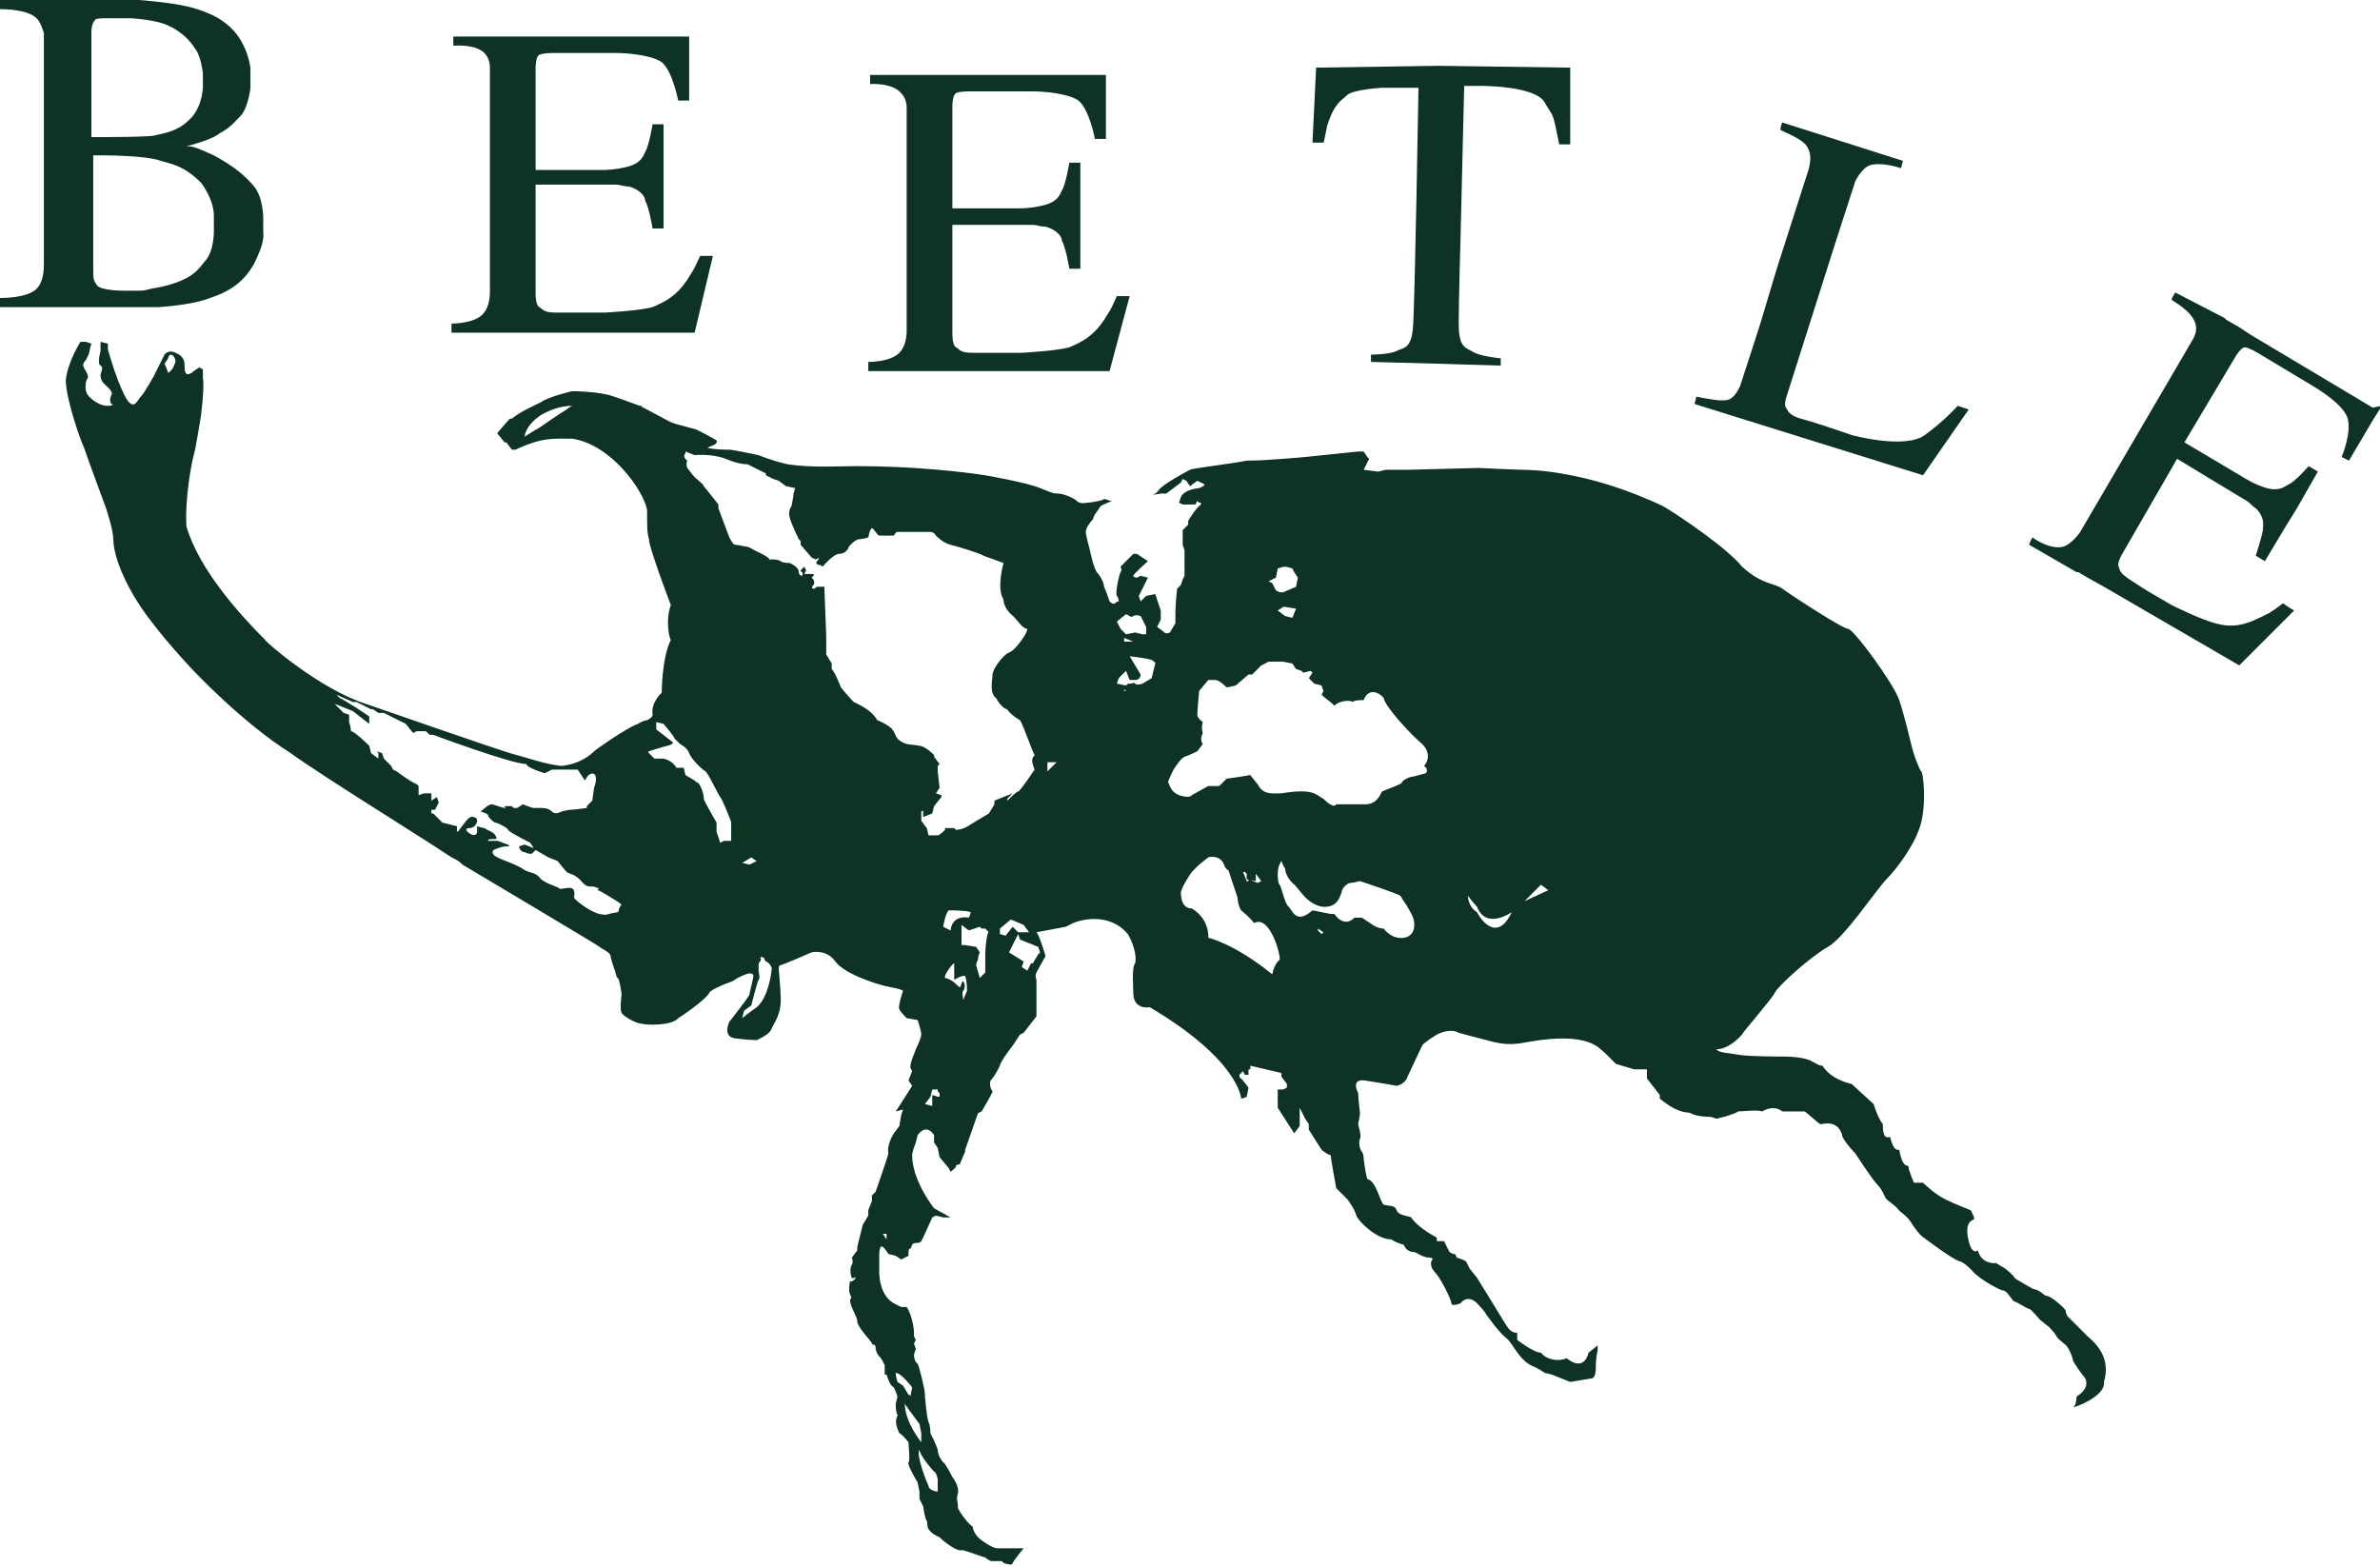
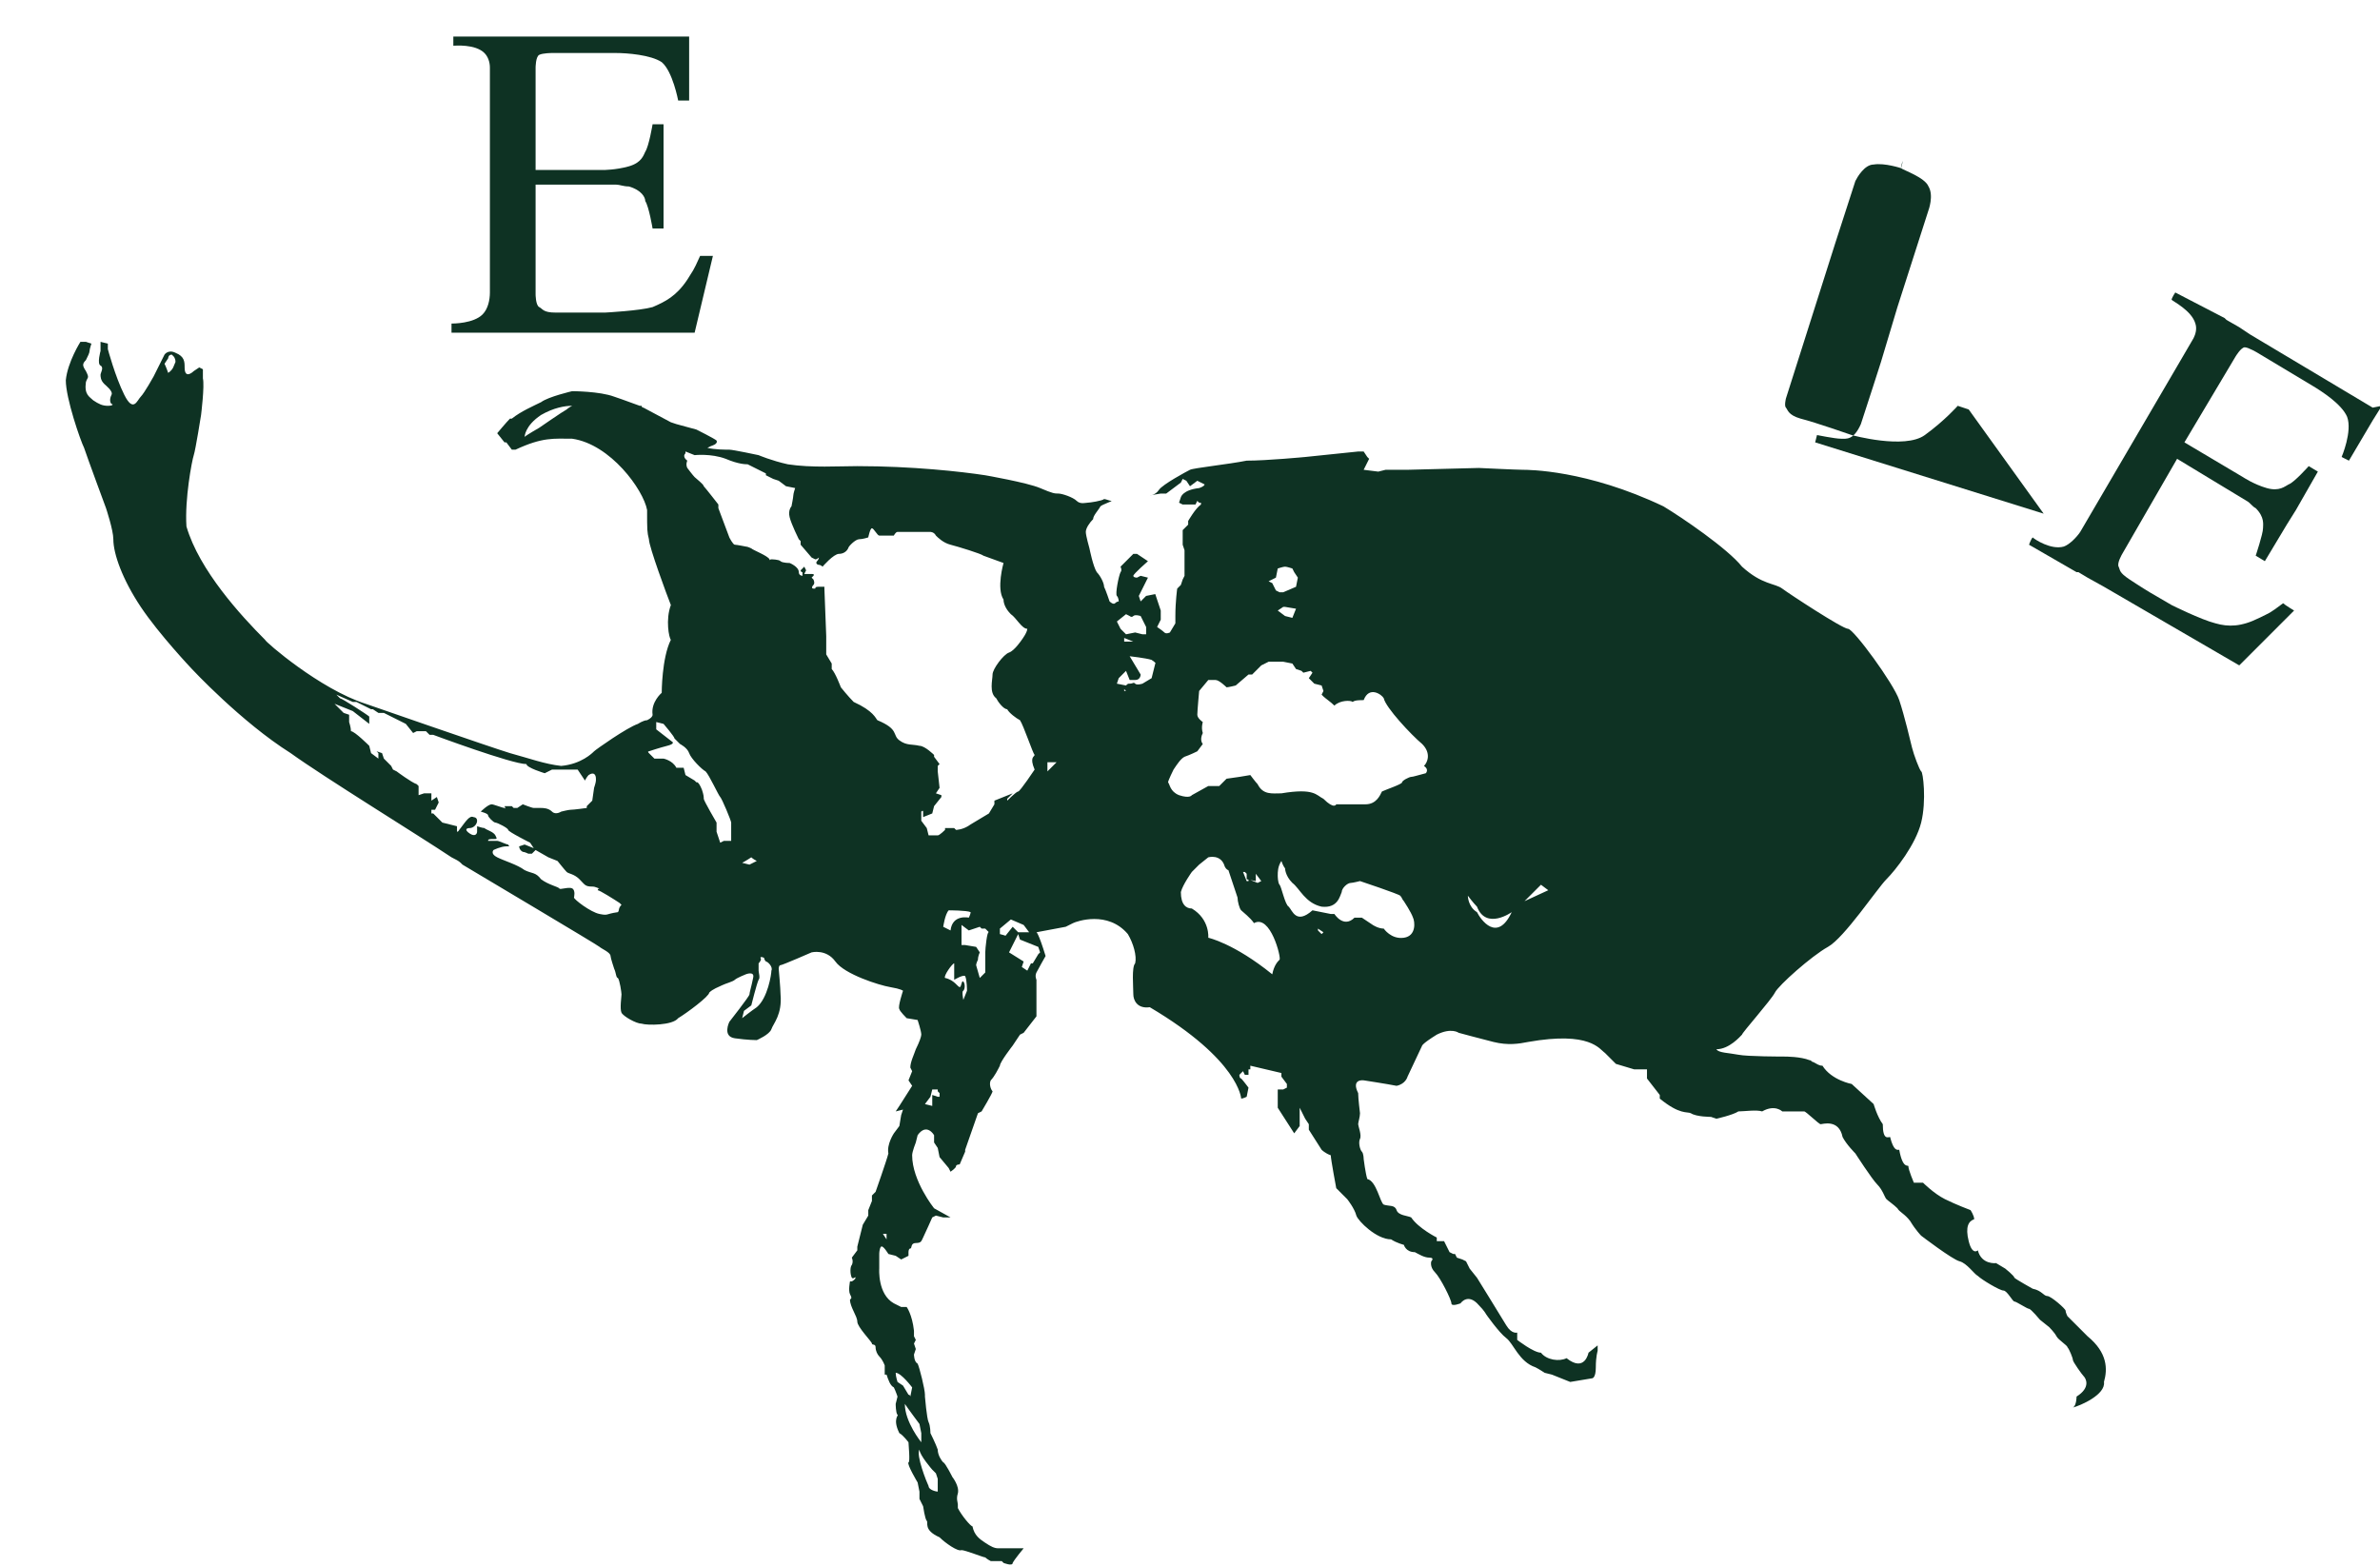
<svg xmlns="http://www.w3.org/2000/svg" version="1.1" x="0px" y="0px" width="130.2px" height="85.7px" viewBox="0 0 130.2 85.7" style="enable-background:new 0 0 130.2 85.7;" xml:space="preserve">
  <style type="text/css">
	.st0{fill:#0E3223;}
</style>
  <defs>
</defs>
  <g id="BEETLE_1_">
-     <path class="st0" d="M2,15.8c-0.5,0.5-1.8,0.5-2,0.5c0,0.2,0,0.5,0,0.5h8.7c0,0,1.6-0.1,2.5-0.4c0.9-0.3,2.2-0.7,2.9-2.4   c0.4-0.9,0.3-1.2,0.3-1.4c0-0.2,0-0.7,0-0.7s0-1.1-0.5-1.7c-0.5-0.6-1.1-1.1-2.2-1.7c-1.1-0.5-1.2-0.5-1.5-0.5   C11,7.8,11.8,7.5,12,7.3c0.6-0.3,0.9-0.7,1.2-1c0.4-0.5,0.5-1.5,0.5-1.5V3.9c0,0,0,0.1,0-0.2c-0.2-1.3-0.9-2-0.9-2   C12.1,0.9,11,0.5,10,0.3C9,0.1,7.6,0,7.6,0H0c0,0,0,0.3,0,0.5c0.2,0,1.5,0,2,0.5c0.2,0.2,0.3,0.5,0.4,0.8l0,1.4v11.3   C2.4,15,2.3,15.5,2,15.8z M5,1.7c0,0,0-0.4,0.2-0.6C5.2,1,5.6,1,5.8,1h1.4C8.5,1.1,9,1.3,9.2,1.4c0.9,0.4,1.3,1,1.5,1.3   C11,3.1,11.1,4,11.1,4s0,0.5,0,0.8c-0.1,1.3-0.8,1.8-0.8,1.8C9.7,7.2,8.9,7.3,8.5,7.4C8.3,7.5,5.6,7.5,5.6,7.5H5V1.7z M5,8.5h0.7   c0,0,2.3,0,3.1,0.3C9.5,9,10.1,9.1,11,10c0.6,0.8,0.7,1.5,0.7,1.8c0,0.2,0,0.9,0,0.9s0,1.1-0.5,1.6c-0.4,0.5-0.7,1-2.4,1.4   c-0.7,0.1-0.8,0.2-1.1,0.2h-1c0,0-1.2,0-1.4-0.3c-0.2-0.3-0.2-0.3-0.2-1V8.5z" />
    <path class="st0" d="M26.5,2.9c0.2,0.2,0.3,0.5,0.3,0.8l0,1.3V16c0,0.4-0.1,0.9-0.4,1.2c-0.5,0.5-1.6,0.5-1.7,0.5   c0,0.2,0,0.5,0,0.5h3h0.1h0.5h1.1h8.6L39,14c0,0-0.5,0-0.7,0c-0.4,0.9-0.4,0.8-0.7,1.3c-0.6,0.9-1.2,1.2-1.9,1.5   c-0.7,0.2-2.6,0.3-2.6,0.3h-1.4c0,0-0.6,0-1.3,0c-0.7,0-0.7-0.2-0.9-0.3c-0.2-0.1-0.2-0.7-0.2-0.7v-6h4.4c0.2,0,0.4,0.1,0.7,0.1   c0.7,0.2,0.9,0.6,0.9,0.8c0.2,0.3,0.4,1.5,0.4,1.5h0.6v-2.3V9.2V6.8h-0.6c0,0-0.2,1.2-0.4,1.5c-0.1,0.2-0.2,0.6-0.9,0.8   c-0.7,0.2-1.4,0.2-1.4,0.2h-3.7V3.7c0,0,0-0.6,0.2-0.7c0.2-0.1,0.7-0.1,0.7-0.1h3.5c0.6,0,1.9,0.1,2.5,0.5c0.6,0.5,0.9,2.1,0.9,2.1   h0.3h0.3V2.9V2h-0.5h-7.8h-0.7h-0.8h-0.1h-3c0,0,0,0.3,0,0.5C24.9,2.5,26,2.4,26.5,2.9z" />
-     <path class="st0" d="M49.3,5.1c0.2,0.2,0.3,0.5,0.3,0.8l0,1.3v10.9c0,0.4-0.1,0.9-0.4,1.2c-0.5,0.5-1.6,0.5-1.7,0.5   c0,0.1,0,0.5,0,0.5h3h0.1H51h1.1h8.6l1.1-4.1c0,0-0.5,0-0.7,0c-0.4,0.9-0.4,0.8-0.7,1.3c-0.6,0.9-1.2,1.2-1.9,1.5   c-0.7,0.2-2.6,0.3-2.6,0.3h-1.4c0,0-0.6,0-1.3,0c-0.7,0-0.7-0.2-0.9-0.3c-0.2-0.1-0.2-0.7-0.2-0.7v-6h4.4c0.2,0,0.4,0.1,0.7,0.1   c0.7,0.2,0.9,0.6,0.9,0.8c0.2,0.3,0.4,1.5,0.4,1.5h0.6v-2.3v-0.9V8.9h-0.6c0,0-0.2,1.2-0.4,1.5c-0.1,0.2-0.2,0.6-0.9,0.8   c-0.7,0.2-1.4,0.2-1.4,0.2h-3.7V5.8c0,0,0-0.6,0.2-0.7C52.4,5,53,5,53,5h3.5c0.6,0,1.9,0.1,2.5,0.5c0.6,0.5,0.9,2.1,0.9,2.1h0.3   h0.3V5V4.1h-0.5h-7.8h-0.7h-0.8h-0.1h-3c0,0,0,0.3,0,0.5C47.6,4.6,48.8,4.5,49.3,5.1z" />
-     <path class="st0" d="M72.6,6.9c0.4-1.3,0.8-1.4,1.1-1.7c0.3-0.3,1.9-0.4,1.9-0.4l2,0c0,0-0.2,11.9-0.3,13.1   c-0.1,1.2-0.5,1.1-0.9,1.3c-0.4,0.2-1.4,0.2-1.4,0.2l0,0.4l3.8,0.1v0l3.3,0.1l0-0.4c0,0-1.2-0.1-1.6-0.4c-0.4-0.2-0.7-0.3-0.7-1.5   c0-1.2,0.1-4.7,0.1-4.7l0.2-8.3h1c0,0,2.9,0,3.4,0.9c0.5,0.9,0.4,0.3,0.8,2.3c0.2,0,0.6,0,0.6,0l0-4.2l-7.2-0.1L72,3.7l-0.2,4.1   l0.6,0C72.4,7.9,72.5,7.4,72.6,6.9z" />
-     <path class="st0" d="M107.7,22.4l-0.6-0.2c0,0-0.7,0.8-1.8,1.6c-1.1,0.8-4,0-4,0s-2-0.7-2.8-0.9c-0.7-0.2-0.7-0.5-0.8-0.6   c-0.1-0.1,0-0.5,0-0.5l2.7-8.5c0,0,1-3.1,1.1-3.4c0.1-0.2,0.5-0.9,1-0.9c0.6-0.1,1.5,0.2,1.5,0.2l0.1-0.4l-6.6-2.1   c0,0-0.1,0.2-0.1,0.4c0.1,0.1,1.3,0.5,1.5,1c0.3,0.5,0,1.3,0,1.3l-1.7,5.3l-0.9,3c0,0-0.8,2.5-1.1,3.4c-0.4,0.9-0.8,0.8-1.1,0.8   c-0.3,0-1.3-0.2-1.3-0.2l-0.1,0.4l12.5,3.9L107.7,22.4z" />
+     <path class="st0" d="M107.7,22.4l-0.6-0.2c0,0-0.7,0.8-1.8,1.6c-1.1,0.8-4,0-4,0s-2-0.7-2.8-0.9c-0.7-0.2-0.7-0.5-0.8-0.6   c-0.1-0.1,0-0.5,0-0.5l2.7-8.5c0,0,1-3.1,1.1-3.4c0.1-0.2,0.5-0.9,1-0.9c0.6-0.1,1.5,0.2,1.5,0.2l0.1-0.4c0,0-0.1,0.2-0.1,0.4c0.1,0.1,1.3,0.5,1.5,1c0.3,0.5,0,1.3,0,1.3l-1.7,5.3l-0.9,3c0,0-0.8,2.5-1.1,3.4c-0.4,0.9-0.8,0.8-1.1,0.8   c-0.3,0-1.3-0.2-1.3-0.2l-0.1,0.4l12.5,3.9L107.7,22.4z" />
    <path class="st0" d="M129.8,22.3l-6.7-4l-0.6-0.4l-0.7-0.4l-0.1-0.1L119,16c0,0-0.2,0.3-0.2,0.4c0.1,0.1,1.1,0.6,1.3,1.3   c0.1,0.3,0,0.6-0.1,0.8l-0.7,1.2l-5.5,9.4c-0.2,0.3-0.6,0.7-0.9,0.8c-0.7,0.2-1.6-0.4-1.7-0.5c-0.1,0.1-0.2,0.4-0.2,0.4l2.6,1.5   l0.1,0l0.5,0.3l0.9,0.5l7.4,4.3l3-3c0,0-0.5-0.3-0.6-0.4c-0.8,0.6-0.7,0.5-1.3,0.8c-1,0.5-1.7,0.5-2.4,0.3c-0.8-0.2-2.4-1-2.4-1   l-1.2-0.7c0,0-0.5-0.3-1.1-0.7c-0.6-0.4-0.5-0.5-0.6-0.7c-0.1-0.2,0.2-0.7,0.2-0.7l3-5.2l3.8,2.3c0.2,0.1,0.3,0.3,0.5,0.4   c0.5,0.5,0.4,0.9,0.4,1.1c0,0.3-0.4,1.5-0.4,1.5l0.5,0.3l1.2-2l0.5-0.8l1.2-2.1l-0.5-0.3c0,0-0.8,0.9-1.1,1   c-0.2,0.1-0.5,0.4-1.2,0.2c-0.7-0.2-1.3-0.6-1.3-0.6l-3.2-1.9l2.8-4.7c0,0,0.3-0.5,0.5-0.5c0.2,0,0.7,0.3,0.7,0.3l3,1.8   c0.5,0.3,1.6,1,1.9,1.7c0.3,0.8-0.3,2.2-0.3,2.2l0.2,0.1l0.2,0.1l1.3-2.2l0.5-0.8L129.8,22.3z" />
    <path class="st0" d="M114.2,73.1c-0.1-0.1-0.5-0.5-0.5-0.5l-0.6-0.6c0,0-0.1-0.2-0.1-0.3c0-0.1-0.8-0.8-1-0.8   c-0.2,0-0.3-0.3-0.8-0.4c0,0-0.9-0.5-1-0.6c0-0.1-0.5-0.5-0.5-0.5l-0.5-0.3c0,0-0.8,0.1-1-0.7c0,0-0.3,0.3-0.5-0.5   c-0.2-0.8,0-1.1,0.3-1.2c0-0.2-0.2-0.5-0.2-0.5s-0.8-0.3-1.4-0.6c-0.6-0.3-1.2-0.9-1.2-0.9h-0.5c0,0-0.3-0.7-0.3-0.9   c0-0.1-0.3,0.2-0.5-0.9c-0.1,0-0.3,0.1-0.5-0.7c-0.1,0-0.4,0.2-0.4-0.7c-0.3-0.4-0.5-1.1-0.5-1.1l-1.2-1.1c0,0-1.1-0.2-1.6-1   c-0.2,0-0.3-0.1-0.5-0.2c0,0,0,0,0,0c-0.1,0-0.1-0.1-0.2-0.1h0l0,0c-0.5-0.2-1.3-0.2-1.4-0.2c-0.1,0-2,0-2.5-0.1   c-0.5-0.1-1.1-0.1-1.2-0.3c0.7,0,1.3-0.7,1.4-0.8c0-0.1,1.6-1.9,1.8-2.3c0.2-0.4,2-2,2.9-2.5c0.9-0.5,2.7-3.2,3.2-3.7   c0.5-0.5,1.6-1.9,1.9-3.1c0.3-1.2,0.1-2.8,0-2.8c-0.1-0.1-0.4-0.9-0.5-1.3c-0.1-0.4-0.4-1.7-0.7-2.6c-0.3-0.9-2.5-3.9-2.8-3.9   c-0.3,0-3.2-1.9-3.6-2.2c-0.4-0.3-1.1-0.2-2.2-1.2C94.5,30,92,28.3,91,27.7c-4.2-2-7.4-2-7.7-2c-0.3,0-2.4-0.1-2.4-0.1l-3.9,0.1   l-1.2,0l-0.4,0.1l-0.8-0.1l0.2-0.4l0.1-0.2l-0.1-0.1l-0.2-0.3h-0.3L71.4,25c0,0-2.1,0.2-3.2,0.2c-1,0.2-2.9,0.4-3.1,0.5   c-0.2,0.1-1.5,0.8-1.7,1.1c-0.2,0.3-0.5,0.3-0.5,0.3l0.6-0.1l0.3,0l0.8-0.6l0.1-0.2l0.2,0.1l0.2,0.3l0.4-0.3l0.4,0.2   c0,0,0,0.1-0.3,0.2c-0.9,0.1-1,0.5-1,0.5l-0.1,0.3l0.2,0.1l0.7,0l0.1-0.2l0.1,0.1h0.1v0.1c-0.3,0.2-0.7,0.9-0.7,0.9v0.2L64.7,29   v0.8l0.1,0.3l0,1.2v0.2l-0.1,0.2l-0.1,0.3l-0.2,0.2c0,0-0.1,0.7-0.1,1.5c0,0.1,0,0.3,0,0.4L64,34.6c0,0-0.2,0.1-0.3,0   c-0.1-0.1-0.4-0.3-0.4-0.3l0.2-0.4v-0.5l-0.3-0.9l-0.5,0.1l-0.3,0.3l-0.1-0.3l0.5-1l-0.4-0.1l-0.2,0.1c0,0-0.2,0-0.2-0.1   c0-0.1,0.8-0.8,0.8-0.8l-0.6-0.4H62l-0.7,0.7c0,0,0.1,0.2,0,0.3c-0.1,0.2-0.3,1.2-0.2,1.3c0.1,0.1,0.1,0.3,0.1,0.3s-0.1,0-0.2,0.1   c-0.1,0.1-0.3-0.1-0.3-0.1s-0.2-0.6-0.3-0.8c0-0.2-0.2-0.6-0.4-0.8c-0.2-0.3-0.4-1.3-0.4-1.3s-0.2-0.7-0.2-0.9   c0-0.2,0.2-0.5,0.4-0.7c0-0.2,0.3-0.5,0.4-0.7c0.1-0.1,0.7-0.3,0.6-0.3c-0.1,0-0.3-0.1-0.4-0.1c-0.1,0.1-0.8,0.2-0.9,0.2   c-0.1,0-0.4,0.1-0.6-0.1c-0.2-0.2-0.8-0.4-1-0.4c-0.2,0-0.3,0-1-0.3c-0.7-0.3-3-0.7-3-0.7c-1.3-0.2-4-0.5-7-0.5   c-1,0-2.5,0.1-3.8-0.1c-0.9-0.2-1.6-0.5-1.6-0.5s-1.4-0.3-1.6-0.3c-0.2,0-0.8,0-1.2-0.1l0.2-0.1c0,0,0.4-0.1,0.3-0.3   c-0.1-0.1-1.1-0.6-1.1-0.6L37,23.2l-0.3-0.1l-1.5-0.8c0,0-0.1,0-0.1-0.1c0,0,0,0-0.1,0l0,0l0,0c-0.3-0.1-0.8-0.3-1.4-0.5   c-0.8-0.3-2.3-0.3-2.3-0.3S30,21.7,29.6,22c-0.4,0.2-1.1,0.5-1.6,0.9c0,0,0,0-0.1,0c0,0,0,0,0,0c-0.2,0.2-0.7,0.8-0.7,0.8l0.4,0.5   l0.1,0l0.3,0.4c0,0,0,0,0.2,0c1.5-0.7,2.1-0.6,3.1-0.6c2.1,0.3,3.9,2.8,4.1,3.9c0,1.1,0,1.2,0.1,1.6c0,0.4,1,3.1,1.2,3.6   c-0.3,0.8-0.1,1.8,0,1.9c-0.5,1-0.5,2.9-0.5,2.9s-0.6,0.5-0.5,1.2c0,0.1-0.1,0.2-0.3,0.3c-0.2,0-0.5,0.2-0.5,0.2   c-0.6,0.2-2.3,1.4-2.4,1.5c-0.1,0.1-0.7,0.7-1.8,0.8c-0.9-0.1-1.7-0.4-2.8-0.7c-1-0.3-7.9-2.7-7.9-2.7c-2.5-0.8-5.5-3.4-5.5-3.5   c-1.3-1.3-3.6-3.8-4.3-6.2c-0.1-1.5,0.3-3.6,0.4-3.9c0.1-0.3,0.4-2.2,0.4-2.2s0.2-1.6,0.1-2c0-0.2,0-0.5,0-0.5l-0.2-0.1l-0.3,0.2   c0,0-0.5,0.5-0.5-0.2c0-0.3,0-0.6-0.5-0.8c-0.4-0.2-0.6,0.1-0.6,0.1l-0.6,1.2c0,0-0.5,0.9-0.7,1.1c-0.2,0.2-0.4,0.9-0.9-0.1   c-0.5-1-0.9-2.5-0.9-2.5l0-0.3l-0.4-0.1l0,0.5c0,0-0.2,0.7,0,0.8c0.2,0.1,0,0.4,0,0.5c0,0.1,0,0.3,0.2,0.5c0.1,0.1,0.5,0.4,0.4,0.6   c-0.1,0.2-0.1,0.4,0,0.5c0.1,0,0.1,0.1-0.2,0.1c-0.3,0-0.5-0.1-0.8-0.3c-0.2-0.2-0.5-0.3-0.4-1c0.1-0.3,0.2-0.2,0-0.6   c-0.2-0.3-0.2-0.4,0-0.6c0.1-0.2,0.2-0.4,0.2-0.5c0-0.1,0.1-0.4,0.1-0.4l-0.3-0.1H4.4c0,0-0.7,1.1-0.8,2.1c0,1,0.8,3.3,1,3.7   c0.2,0.6,1.2,3.3,1.2,3.3s0.4,1.2,0.4,1.7c0,0.8,0.5,2.2,1.5,3.7c1,1.5,2.8,3.4,2.8,3.4s2.7,2.9,5.4,4.6c1.8,1.3,7,4.5,8.8,5.7h0   c0.2,0.1,0.4,0.2,0.5,0.3l0,0c0.1,0.1,0.1,0.1,0.1,0.1l0,0c1,0.6,7.4,4.4,7.5,4.5c0.1,0.1,0.6,0.3,0.6,0.5c0,0.1,0.2,0.7,0.2,0.7   l0,0c0.1,0.2,0.1,0.5,0.2,0.5c0.1,0.1,0.2,0.8,0.2,0.9c0,0.1-0.1,0.8,0,1c0.1,0.2,0.8,0.6,1.1,0.6c0.3,0.1,1.7,0.1,2-0.3   c0.5-0.3,1.7-1.2,1.7-1.4c0.2-0.2,0.5-0.3,0.7-0.4c0.2-0.1,0.6-0.2,0.7-0.3c0.1-0.1,0.6-0.3,0.6-0.3s0.5-0.2,0.4,0.2   c-0.1,0.5-0.2,0.8-0.2,0.9c0,0.1-1.1,1.5-1.1,1.5s-0.4,0.8,0.3,0.9c0.7,0.1,1.2,0.1,1.2,0.1s0.7-0.3,0.8-0.6   c0.1-0.3,0.6-0.8,0.5-1.9c0-0.3-0.1-1.4-0.1-1.4s0-0.2,0.1-0.2c0.1,0,1.7-0.7,1.7-0.7s0.8-0.2,1.3,0.5c0.5,0.7,2.4,1.3,3,1.4   c0.6,0.1,0.7,0.2,0.7,0.2s-0.3,0.9-0.2,1c0,0.1,0.4,0.5,0.4,0.5l0.6,0.1c0,0,0.2,0.6,0.2,0.8c0,0.1-0.1,0.4-0.3,0.8l0,0v0   c-0.1,0.3-0.3,0.7-0.3,1l0.1,0.2l-0.2,0.5l0.2,0.3l-0.7,1.1l-0.2,0.3l0.4-0.1l-0.1,0.3l-0.1,0.6l-0.3,0.4V62c0,0-0.4,0.6-0.3,1.1   c-0.1,0.4-0.7,2.1-0.7,2.1l-0.2,0.2v0.3l-0.2,0.5v0.3L47.2,67l-0.3,1.2l0,0.2l-0.3,0.4c0,0,0.1,0.2,0,0.4c-0.1,0.1-0.1,0.5,0,0.7   c0.1,0.1,0.2-0.1,0.2,0c0,0.1-0.2,0.2-0.2,0.2c-0.1,0-0.1,0-0.1,0s-0.1,0.5,0,0.7c0.1,0.2,0.1,0.2,0,0.3c0,0.4,0.4,0.9,0.4,1.2   c0,0.3,0.8,1.1,0.8,1.2c0,0.1,0.2,0,0.2,0.2c0,0.2,0.1,0.4,0.2,0.5c0.2,0.2,0.3,0.5,0.3,0.5l0,0.5l0.1,0c0.1,0.3,0.2,0.6,0.4,0.7   c0.1,0.2,0.2,0.5,0.2,0.5l-0.1,0.4c0,0,0,0.5,0.1,0.6c0.1,0-0.3,0.2,0.1,1c0.2,0.1,0.5,0.5,0.5,0.5c0,0.1,0.1,1.1,0,1.1   c-0.1,0.1,0.5,1.1,0.5,1.1l0.1,0.5V82l0.2,0.4c0,0,0.1,0.7,0.2,0.8c0.1,0.1-0.2,0.5,0.7,0.9c0.3,0.3,1,0.8,1.2,0.7   c0.2,0,1.2,0.4,1.3,0.4c0.1,0.1,0.3,0.2,0.3,0.2h0.6l0.1,0.1c0,0,0.5,0.2,0.5,0c0.1-0.2,0.6-0.8,0.6-0.8l-0.9,0c0,0-0.3,0-0.5,0   c-0.2,0-0.4-0.1-0.7-0.3c-0.3-0.2-0.6-0.4-0.7-0.9c-0.1,0-0.6-0.6-0.8-1c0,0,0,0,0,0c0,0,0,0,0,0c0,0,0,0,0,0c0,0,0,0,0-0.1   c0,0,0-0.1,0-0.1c0-0.1-0.1-0.3,0-0.6c0.1-0.4-0.3-0.9-0.3-0.9s-0.4-0.8-0.5-0.8c-0.1-0.1-0.3-0.4-0.3-0.7   c-0.1-0.3-0.4-0.9-0.4-0.9s0-0.4-0.1-0.6c-0.1-0.2-0.2-1.4-0.2-1.4c0,0,0-0.1,0-0.1c0-0.3-0.3-1.5-0.4-1.7   c-0.2-0.1-0.2-0.5-0.2-0.5l0.1-0.3l-0.1-0.3l0.1-0.2l-0.1-0.2c0,0,0-0.1,0-0.3c-0.1-0.9-0.4-1.3-0.4-1.3h-0.2h-0.1   c0,0-0.2-0.1-0.4-0.2c-0.9-0.5-0.8-1.9-0.8-1.9l0-0.8c0,0,0-0.3,0.1-0.4c0.1-0.1,0.4,0.4,0.4,0.4l0.4,0.1l0.3,0.2l0.4-0.2v-0.2   c0,0,0-0.2,0.1-0.2c0.1,0,0-0.3,0.3-0.3c0.3,0,0.3-0.1,0.4-0.3c0.1-0.2,0.5-1.1,0.5-1.1H51l0.2-0.1l0.4,0.1l0.4,0l-0.9-0.5   c0,0-1.2-1.5-1.2-2.9c0-0.2,0.2-0.7,0.2-0.7l0.1-0.4c0.5-0.7,0.9,0,0.9,0v0.4l0.2,0.3l0.1,0.5l0.5,0.6l0.1,0.2c0,0,0.3-0.2,0.3-0.3   s0.2-0.1,0.2-0.1l0.3-0.7v-0.1l0.7-2l0.2-0.1c0,0,0.6-1,0.6-1.1c-0.1-0.1-0.2-0.4-0.1-0.6c0.2-0.2,0.4-0.6,0.5-0.8   c0-0.2,0.7-1.1,0.7-1.1l0.4-0.6l0.2-0.1l0.7-0.9v-1.3v-0.7c0,0-0.1-0.2,0-0.4c0.1-0.2,0.5-0.9,0.5-0.9C56.8,51,56.7,51,56.7,51   l1.6-0.3c0,0,0.2-0.1,0.4-0.2c0.2-0.1,1.9-0.7,3,0.6c0.3,0.5,0.5,1.2,0.4,1.6c-0.2,0.2-0.1,1.3-0.1,1.7c0,0.3,0.2,0.8,0.9,0.7   c4.9,2.9,5,5,5,5c0.1,0,0.3-0.1,0.3-0.1l0.1-0.5c0,0-0.3-0.4-0.4-0.5c-0.1,0-0.1-0.2-0.1-0.2l0.2-0.2l0.1,0.2h0.2v-0.3l0.1,0v-0.2   l1.7,0.4v0.2l0.3,0.4l0,0.2l-0.2,0.1h-0.3v1l0.9,1.4l0.3-0.4v-1l0.3,0.6h0l0.2,0.3v0.3l0.7,1.1c0,0,0.2,0.2,0.5,0.3   c0,0.2,0.3,1.8,0.3,1.8l0.6,0.6c0,0,0.4,0.5,0.5,0.9c0.1,0.3,1.1,1.3,1.9,1.3c0.3,0.2,0.7,0.3,0.7,0.3s0.1,0.4,0.6,0.4   c0.2,0.1,0.5,0.3,0.8,0.3c0.3,0,0.1,0.2,0.1,0.2s-0.1,0.3,0.2,0.6c0.3,0.3,0.9,1.5,0.9,1.7c0,0.2,0.5,0,0.5,0s0.4-0.6,1,0.1   c0.3,0.3,0.4,0.5,0.4,0.5s0.7,1,1.1,1.3c0.4,0.3,0.7,1.3,1.6,1.6c0.2,0.1,0.5,0.3,0.5,0.3l0.4,0.1l1,0.4l1.2-0.2c0,0,0.2,0,0.2-0.6   c0-0.6,0.1-0.9,0.1-0.9v-0.3l-0.5,0.4c0,0-0.2,1.1-1.2,0.3c-0.4,0.2-1.1,0.1-1.4-0.3C83.9,74,83,73.3,83,73.3l0-0.4   c0,0-0.3,0.1-0.6-0.4c-0.3-0.5-1.6-2.6-1.6-2.6l-0.4-0.5l-0.2-0.4L80,68.9l-0.3-0.1l-0.1-0.2l-0.1,0l-0.2-0.1L79,67.9l-0.4,0l0-0.2   c0,0-1-0.5-1.4-1.1c-0.2-0.1-0.7-0.1-0.8-0.4c-0.1-0.3-0.4-0.2-0.7-0.3c-0.2-0.1-0.4-1.3-0.9-1.4c-0.1-0.3-0.2-1.1-0.2-1.1   s0-0.3-0.1-0.4c-0.1-0.1-0.2-0.5-0.1-0.7c0.1-0.2-0.1-0.7-0.1-0.8c0-0.1,0.1-0.4,0.1-0.6c0,0-0.1-0.8-0.1-1.1   c-0.4-0.8,0.3-0.7,0.3-0.7s1.3,0.2,1.8,0.3c0.5-0.1,0.6-0.5,0.6-0.5l0.8-1.7c0,0,0-0.1,0.8-0.6c0.8-0.4,1.2-0.1,1.2-0.1   s1.1,0.3,1.9,0.5c0.8,0.2,1.4,0.1,1.9,0c3.4-0.6,3.9,0.4,4.2,0.6c0.2,0.2,0.6,0.6,0.6,0.6l1,0.3l0.7,0l0,0.5l0.7,0.9c0,0,0,0,0,0.2   c1.1,0.9,1.5,0.7,1.7,0.8c0.3,0.2,1.1,0.2,1.1,0.2l0.3,0.1c0,0,0.9-0.2,1.2-0.4c0.3,0,1-0.1,1.3,0c0.7-0.4,1.1,0,1.1,0h0.3   c0,0,0.9,0,0.9,0c0.1,0,0.8,0.7,0.9,0.7c0.1,0,1-0.3,1.2,0.7c0.2,0.4,0.7,0.9,0.7,0.9s0.9,1.4,1.2,1.7c0.3,0.3,0.4,0.7,0.5,0.8   c0.1,0.1,0.4,0.3,0.6,0.5c0.1,0.2,0.4,0.3,0.7,0.7c0.3,0.5,0.6,0.8,0.6,0.8s1.7,1.3,2.1,1.4c0.4,0.1,0.8,0.7,1,0.8   c0.2,0.2,1.2,0.8,1.4,0.8c0.2,0,0.5,0.6,0.6,0.6c0.1,0,0.7,0.4,0.8,0.4c0.1,0,0.6,0.6,0.6,0.6l0.5,0.4c0,0,0.3,0.3,0.4,0.5   c0.1,0.2,0.6,0.5,0.6,0.6c0.1,0.1,0.3,0.6,0.3,0.7c0,0.1,0.5,0.8,0.6,0.9c0.1,0.1,0.4,0.6-0.4,1.1c0,0,0,0.5-0.2,0.6   c0.4-0.1,1.8-0.7,1.7-1.4C115.3,74.9,115.3,74,114.2,73.1z M31,22.4c-0.2,0.1-1.5,1-1.5,1s-0.7,0.4-0.8,0.5c0,0,0-0.6,0.9-1.2   c0.7-0.4,1.3-0.5,1.7-0.5C31.1,22.3,31,22.4,31,22.4z M9.6,19.8c-0.1,0.2-0.1,0.4-0.4,0.6C9.1,20.1,9,19.9,9,19.9l0.2-0.3   c0,0,0-0.2,0.2-0.2c0,0,0.1,0.1,0.1,0.1S9.6,19.6,9.6,19.8z M33.8,49.9c-0.7,0.1-0.5,0.2-1,0.1c-0.5-0.1-1.4-0.8-1.4-0.9   c0,0,0.1-0.4-0.1-0.5c-0.2-0.1-0.7,0.1-0.7,0c-0.1-0.1-0.6-0.2-1-0.5c-0.3-0.4-0.5-0.3-0.9-0.5c-0.4-0.3-1.1-0.5-1.5-0.7   c-0.4-0.2-0.2-0.4-0.2-0.4s0.4-0.2,0.7-0.2c0.3,0,0.1,0,0.1-0.1c-0.1,0-0.5-0.2-0.6-0.2c-0.1,0-0.5,0-0.5,0c0-0.1,0.1-0.1,0.3-0.1   c0.2,0,0.2,0,0.1-0.2c-0.1-0.2-0.5-0.3-0.6-0.4c-0.1,0-0.4-0.1-0.4-0.1s0,0.2,0,0.3c0,0.1-0.1,0.3-0.4,0.1c-0.3-0.2-0.2-0.3,0-0.3   c0.2,0,0.4-0.2,0.4-0.4s-0.2-0.2-0.2-0.2c-0.2-0.1-0.4,0.2-0.7,0.6c-0.1,0.1-0.1,0.2-0.2,0.2l0,0L25,45.2L24.2,45l-0.5-0.5h-0.1   l0-0.2h0.2l0.2-0.4l-0.1-0.3l-0.3,0.2l0-0.4l-0.4,0l-0.3,0.1l0-0.5c0,0,0,0-0.1-0.1c-0.3-0.1-1.1-0.7-1.1-0.7l-0.2-0.1l-0.1-0.2   L21,41.5l-0.1-0.3l-0.3-0.1l0.1,0.1l0,0.3l-0.4-0.3l-0.1-0.4c0,0-0.8-0.8-1-0.8c0-0.2-0.1-0.5-0.1-0.5l0-0.4L18.8,39l-0.5-0.5   l1,0.4l0.9,0.7c0,0,0-0.2,0-0.4c-0.1-0.1-1.5-1-1.6-1c0,0-0.2-0.2-0.2-0.2l0.9,0.4l0.2,0l0.8,0.4h0.1l0.3,0.2l0.3,0l1.2,0.6   l0.4,0.5l0.2-0.1l0.5,0l0.2,0.2l0.2,0c0,0,4.3,1.6,5.1,1.6c0,0.2,1,0.5,1,0.5l0.4-0.2c0.1,0,1.4,0,1.4,0l0.4,0.6   c0,0,0.1-0.2,0.2-0.3c0.3-0.2,0.4,0,0.4,0.2c0,0,0,0,0,0c0,0,0,0.1,0,0.1c0,0.1-0.1,0.4-0.1,0.4l-0.1,0.7l-0.3,0.3v0.1   c0,0-0.7,0.1-0.9,0.1c-0.1,0-0.5,0.1-0.5,0.1s-0.3,0.2-0.5,0c-0.2-0.2-0.5-0.2-0.6-0.2c-0.1,0-0.3,0-0.4,0c-0.1,0-0.6-0.2-0.6-0.2   l-0.3,0.2h-0.2l-0.1-0.1l-0.4,0c0,0,0.1,0.2,0,0.1c-0.1,0-0.6-0.2-0.7-0.2c-0.2,0-0.6,0.4-0.6,0.4s0.4,0.1,0.4,0.2   c0,0.1,0.3,0.4,0.4,0.4c0.1,0,0.7,0.3,0.7,0.4c0,0.1,1.2,0.7,1.2,0.7l0.2,0.3l-0.5-0.2l-0.3,0.1c0,0,0,0.2,0.2,0.3   c0.1,0,0.3,0.1,0.3,0.1l0.2,0l0.2-0.2l0.7,0.4l0.5,0.2c0,0,0.4,0.5,0.5,0.6c0.1,0.1,0.4,0.1,0.7,0.4c0.3,0.3,0.3,0.4,0.7,0.4   c0.2,0,0.3,0.1,0.4,0.1c-0.1,0-0.1,0.1-0.1,0.1c0.1,0,0.9,0.5,1.2,0.7c0,0,0.1,0.1,0.1,0.1C33.8,49.7,33.9,49.8,33.8,49.9   C33.9,49.9,33.9,49.9,33.8,49.9z M51,80.4l0.2,0.2l0.1,0.3v0.7c-0.1,0-0.5-0.1-0.5-0.3c-0.1-0.2-0.7-1.7-0.5-2   C50.3,79.6,51,80.4,51,80.4z M50.3,77.9l0.1,0.5l0,0.5c0,0-0.9-1.1-0.9-2.1C49.7,77.1,50.3,77.9,50.3,77.9z M49.9,75.9l-0.1,0.5   c0,0,0-0.1-0.1-0.1l-0.3-0.5l-0.3-0.2c0,0-0.1-0.3-0.1-0.5C49.3,75.1,49.9,75.9,49.9,75.9z M48.5,67.8l-0.2-0.3l0.2,0L48.5,67.8   L48.5,67.8L48.5,67.8z M39.6,46l-0.2,0.1l-0.2-0.6l0-0.5c0,0-0.7-1.2-0.7-1.3c0-0.1,0-0.2-0.1-0.5c-0.2-0.5-0.3-0.4-0.3-0.4   L38,42.7l-0.5-0.3L37.4,42c0,0-0.2,0-0.4,0c-0.2-0.4-0.7-0.5-0.7-0.5l-0.5,0c0,0-0.2-0.2-0.3-0.3c-0.1-0.1,0-0.1,0-0.1   s0.6-0.2,1-0.3c0.4-0.1,0.3-0.2,0.3-0.2l-0.9-0.7c0,0,0-0.2,0-0.4l0.4,0.1c0,0,0.6,0.7,0.6,0.8c0.1,0.1,0.3,0.3,0.3,0.3   s0.4,0.2,0.5,0.5c0.1,0.3,0.7,0.9,0.9,1c0.2,0.2,0.7,1.3,0.8,1.4c0.1,0.1,0.6,1.3,0.6,1.4l0,1L39.6,46z M41,47.3l-0.4-0.1   c0.2-0.1,0.5-0.3,0.5-0.3c0,0,0.1,0.1,0.3,0.2L41,47.3z M42.2,53.1c0,0.2-0.2,1.5-0.8,2c-0.3,0.2-0.8,0.6-0.8,0.6l0.1-0.4l0.4-0.3   c0,0,0.3-1.2,0.4-1.4c0.1-0.1,0-0.4,0-0.5v-0.4c0,0,0.2-0.2,0.1-0.3c0-0.1,0.2,0,0.2,0s0,0.1,0.1,0.2l0,0   C42,52.6,42.3,52.9,42.2,53.1z M51.3,60L51,59.9L51,60.5l-0.4-0.1l0.3-0.4l0.1-0.4l0.3,0l0,0.1l0.1,0.1V60z M52.7,54.7   c0,0-0.1-0.5,0-0.5c0.1-0.1,0.1-0.4,0-0.5c-0.1-0.1-0.1,0.3-0.2,0.3c-0.1,0-0.3-0.4-0.8-0.5c-0.1-0.1,0.4-0.8,0.5-0.8l0,0.6v0.3   c0,0,0.5-0.3,0.6-0.2c0.1,0.2,0.1,0.8,0.1,0.8L52.7,54.7z M51.6,50.7c0,0,0.1-0.7,0.3-0.9c0,0,1,0,1.2,0.1c0,0.1-0.1,0.3-0.1,0.3   S52.1,50,52,50.9C51.8,50.8,51.6,50.7,51.6,50.7z M53.9,52.1c0,0.2,0,1.1,0,1.1l-0.1,0.1l0,0l-0.2,0.2l-0.2-0.7c0,0,0-0.1,0.1-0.3   c0-0.2,0.1-0.4,0.1-0.4l-0.2-0.3l-0.6-0.1c0,0,0,0,0,0h-0.2c0,0,0-0.1,0-0.3l0-0.8l0.4,0.3l0.6-0.2l0.1,0.1l0.2,0l0.2,0.2   C54,50.9,53.9,51.9,53.9,52.1z M54.7,51.1c0-0.1,0-0.3,0-0.3l0.6-0.5l0.7,0.3l0.3,0.4l-0.6,0l-0.3-0.3l-0.4,0.5   C55.1,51.2,54.7,51.1,54.7,51.1z M56.8,51.8l0.1,0.3l-0.1,0.1l-0.3,0.5l-0.1,0l-0.2,0.4l-0.3-0.2l0,0l0.1-0.3l-0.8-0.5l0.5-1   l0.1,0.3L56.8,51.8z M56.6,42.1c0,0-0.8,1.2-0.9,1.2c-0.1,0-0.6,0.5-0.6,0.5l0-0.1l0.3-0.3l-1,0.4l0,0.2l-0.3,0.5   c0,0-0.5,0.3-1,0.6c-0.4,0.3-0.8,0.3-0.8,0.3l-0.1-0.1l-0.5,0l0,0.1c0,0-0.3,0.3-0.4,0.3c-0.1,0-0.5,0-0.5,0l-0.1-0.4l-0.3-0.4   l0-0.5c0,0,0.1-0.1,0.1,0c0,0.1,0,0.3,0,0.3l0.5-0.2l0.1-0.4l0.4-0.5l0-0.1l-0.3-0.1l0.2-0.3l-0.1-0.9l0-0.1l0-0.2l0.1-0.1   l-0.3-0.4l0-0.1c0,0-0.5-0.5-0.8-0.5c-0.4-0.1-0.7,0-1.1-0.3c-0.4-0.3,0-0.6-1.2-1.1c-0.1-0.1-0.2-0.5-1.3-1   c-0.3-0.3-0.7-0.8-0.7-0.8s-0.3-0.8-0.5-1c0-0.2,0-0.3,0-0.3l-0.3-0.5l0-0.8l0-0.2l-0.1-2.6l0-0.1c0,0-0.1,0-0.3,0v0l0,0   c-0.1,0-0.2,0-0.2,0.1c-0.1,0-0.1,0-0.1,0c-0.1,0-0.1-0.1,0-0.2c0.1-0.1,0-0.3,0-0.3l-0.1-0.1l0.1-0.1c0,0,0.1-0.1-0.1-0.1   c-0.1,0-0.4,0-0.4,0c0,0,0.1-0.2,0.1-0.2l-0.1-0.2l-0.2,0.2c0,0,0,0.1,0.1,0.1c0,0.1,0,0.2,0,0.2c0,0-0.2,0-0.2-0.2   c0-0.3-0.5-0.5-0.5-0.5s-0.4,0-0.5-0.1c-0.1-0.1-0.5-0.1-0.5-0.1c-0.1,0-0.1,0.1-0.1,0c-0.1-0.2-0.9-0.5-1-0.6c0,0-0.2-0.1-0.3-0.1   l0,0c0,0-0.5-0.1-0.6-0.1c-0.1,0-0.3-0.4-0.3-0.4l-0.6-1.6v-0.2c0,0-0.7-0.9-0.8-1c0-0.1-0.4-0.4-0.5-0.5c-0.1-0.1-0.4-0.5-0.4-0.5   c-0.1-0.2,0-0.4,0-0.4s-0.3-0.2-0.1-0.4c0-0.1,0-0.1,0-0.1l0.5,0.2l0,0c0,0,0.9-0.1,1.7,0.2c0.7,0.3,1.1,0.3,1.2,0.3   c0,0,1,0.5,1,0.5v0.1l0.4,0.2l0.3,0.1l0.4,0.3l0.5,0.1c0,0-0.1,0.3-0.1,0.4c0,0.1-0.1,0.6-0.1,0.6s-0.2,0.2-0.1,0.6   c0.1,0.4,0.5,1.2,0.5,1.2l0.1,0.1v0.2l0.6,0.7c0,0,0.2,0.1,0.2,0.1c0.1,0,0.2-0.1,0.2-0.1s0,0.1-0.1,0.2c-0.1,0.1,0,0.2,0.1,0.2   c0.1,0,0.2,0.1,0.2,0.1s0.6-0.7,0.9-0.7c0.2,0,0.4-0.1,0.5-0.3c0-0.1,0.4-0.5,0.6-0.5c0.2,0,0.5-0.1,0.5-0.1s0.1-0.5,0.2-0.5   c0.1,0,0.3,0.4,0.4,0.4c0.1,0,0.8,0,0.8,0s0.1-0.2,0.2-0.2c0.1,0,0.6,0,0.7,0c0.1,0,0.6,0,0.6,0l0.5,0c0,0,0.2,0,0.3,0.2   c0.1,0.1,0.4,0.4,0.8,0.5c0.4,0.1,1.7,0.5,1.8,0.6c0,0,1.1,0.4,1.1,0.4s-0.4,1.4,0,2c0,0.2,0.1,0.5,0.4,0.8   c0.3,0.2,0.6,0.8,0.9,0.8c0,0.2-0.3,0.6-0.3,0.6s-0.4,0.6-0.7,0.7c-0.3,0.1-0.9,0.9-0.9,1.2c0,0.3-0.2,1,0.2,1.3   c0.1,0.2,0.4,0.6,0.6,0.6c0.1,0.2,0.5,0.5,0.7,0.6c0.2,0.3,0.7,1.8,0.8,1.9C56.6,41.4,56.3,41.4,56.6,42.1   C56.8,42,56.6,42.1,56.6,42.1z M57.3,42.2l0-0.5h0.5L57.3,42.2z M61.6,33.6l0.2,0.1c0,0,0.1,0.1,0.2,0c0.1-0.1,0.4,0,0.4,0l0.3,0.6   v0.4h-0.2l-0.4-0.1l-0.5,0.1l-0.3-0.3L61.1,34L61.6,33.6z M62,35.1l-0.4,0h-0.1l0-0.2L62,35.1z M61.5,37.8v-0.1h0l0.1,0.1   L61.5,37.8z M63.2,36.3L63,37.1l-0.5,0.3c0,0-0.3,0.1-0.4,0c-0.1-0.1-0.1,0-0.3,0c-0.1,0-0.1,0-0.2,0.1l-0.5-0.1l0.1-0.3l0.4-0.4   l0.2,0.5c0,0,0,0,0.3,0c0.3,0,0.3-0.3,0.3-0.3l-0.6-1c0,0,0.9,0.1,1.2,0.2C63.3,36.3,63.2,36.3,63.2,36.3z M69.8,31.6l0.1-0.5   c0,0,0.3-0.1,0.4-0.1c0.1,0,0.4,0.1,0.4,0.1l0.1,0.2l0.2,0.3l-0.1,0.5l-0.7,0.3l-0.2,0l-0.2-0.1l-0.2-0.4l-0.2-0.1L69.8,31.6z    M70.3,33.2l0.6,0.1l-0.2,0.5l-0.4-0.1l-0.4-0.3l0.3-0.2L70.3,33.2L70.3,33.2z M70,52.5c-0.1,0.1-0.3,0.3-0.4,0.8   c-2.1-1.7-3.5-2-3.5-2s0.1-1-0.9-1.6c-0.3,0-0.6-0.2-0.6-0.9c0.1-0.4,0.6-1.1,0.6-1.1l0.4-0.4l0.5-0.4c0,0,0.7-0.2,0.9,0.5   c0.1,0.2,0.2,0.2,0.2,0.2l0.1,0.3l0.4,1.2l0,0c0,0.2,0.1,0.6,0.2,0.7c0.1,0.1,0.5,0.4,0.7,0.7C69.5,50,70.1,52.4,70,52.5z    M68.7,47.8L68.7,47.8l0.3,0.4l-0.2,0.1l-0.5-0.2l0,0.1l-0.1,0l-0.2-0.5l0.1,0l0.1,0.1l0,0.3l0.5,0.1L68.7,47.8z M72.3,51.1   l-0.2-0.2l0-0.1l0.3,0.2L72.3,51.1z M76.8,51.3c-0.7,0.1-1.1-0.5-1.1-0.5c-0.3,0-0.6-0.2-0.6-0.2l-0.6-0.4c0,0-0.1,0-0.4,0   C73.5,50.8,73,50,73,50l-0.2,0c0,0-0.5-0.1-1-0.2c-0.9,0.8-1.1,0-1.3-0.2c-0.2-0.1-0.4-1.1-0.5-1.2c-0.1-0.1-0.1-0.5-0.1-0.5   c0-0.2,0-0.5,0.2-0.8c0.1,0.3,0.2,0.4,0.2,0.4s0,0.4,0.4,0.8c0.4,0.3,0.7,1.1,1.6,1.3c0.9,0.1,1-0.6,1.1-0.8c0-0.2,0.3-0.5,0.5-0.5   c0.1,0,0.5-0.1,0.5-0.1s2.1,0.7,2.2,0.8c0.1,0.1,0.1,0.2,0.2,0.3c0,0,0.4,0.6,0.5,0.9C77.4,50.4,77.5,51.2,76.8,51.3z M78,42.3   c-0.4,0.1-0.7,0.2-0.8,0.2c-0.1,0-0.5,0.2-0.5,0.3c0,0.1-0.9,0.4-1.1,0.5c-0.1,0.2-0.3,0.7-0.9,0.7c-0.6,0-1.6,0-1.6,0   s-0.1,0.3-0.7-0.3c-0.4-0.2-0.5-0.6-2.3-0.3c-0.5,0-1,0.1-1.3-0.5c-0.1-0.1-0.4-0.5-0.4-0.5l-0.6,0.1l-0.7,0.1L66.7,43h-0.6   l-0.9,0.5c0,0-0.1,0.2-0.7,0c-0.5-0.2-0.5-0.6-0.6-0.7c0-0.1,0.3-0.7,0.3-0.7c0.2-0.3,0.4-0.6,0.6-0.7c0.3-0.1,0.7-0.3,0.7-0.3   l0.3-0.4c0,0-0.2-0.2,0-0.6c-0.1-0.3,0-0.6,0-0.6s-0.3-0.2-0.3-0.4c0-0.2,0.1-1.3,0.1-1.3l0.5-0.6c0,0,0.3,0,0.4,0   c0.2,0,0.6,0.4,0.6,0.4c0.1,0,0.5-0.1,0.5-0.1l0.7-0.6h0.2l0.5-0.5l0.4-0.2h0.8l0.5,0.1l0.2,0.3l0.3,0.1l0.1,0.1l0.4-0.1l0.1,0.1   l-0.2,0.3l0.3,0.3l0.4,0.1l0.1,0.3l-0.1,0.2c0,0,0,0,0.1,0.1c0.1,0.1,0.4,0.3,0.6,0.5c0.3-0.3,0.9-0.3,1-0.2   c0.1-0.1,0.4-0.1,0.6-0.1c0.3-0.8,1-0.3,1.1-0.1c0.1,0.5,1.5,2,2.1,2.5c0.5,0.5,0.3,1,0.1,1.2C78.2,42.1,78,42.3,78,42.3z    M79.9,43.5L79.9,43.5l0.4,0.1L79.9,43.5z M80.8,49.9c-0.5-0.3-0.5-0.9-0.5-0.9s0.3,0.4,0.5,0.6c0.5,1.3,1.9,0.3,1.9,0.3   C81.9,51.6,81,50.3,80.8,49.9z M83.4,49.3l0.9-0.9l0.4,0.3L83.4,49.3z" />
  </g>
</svg>